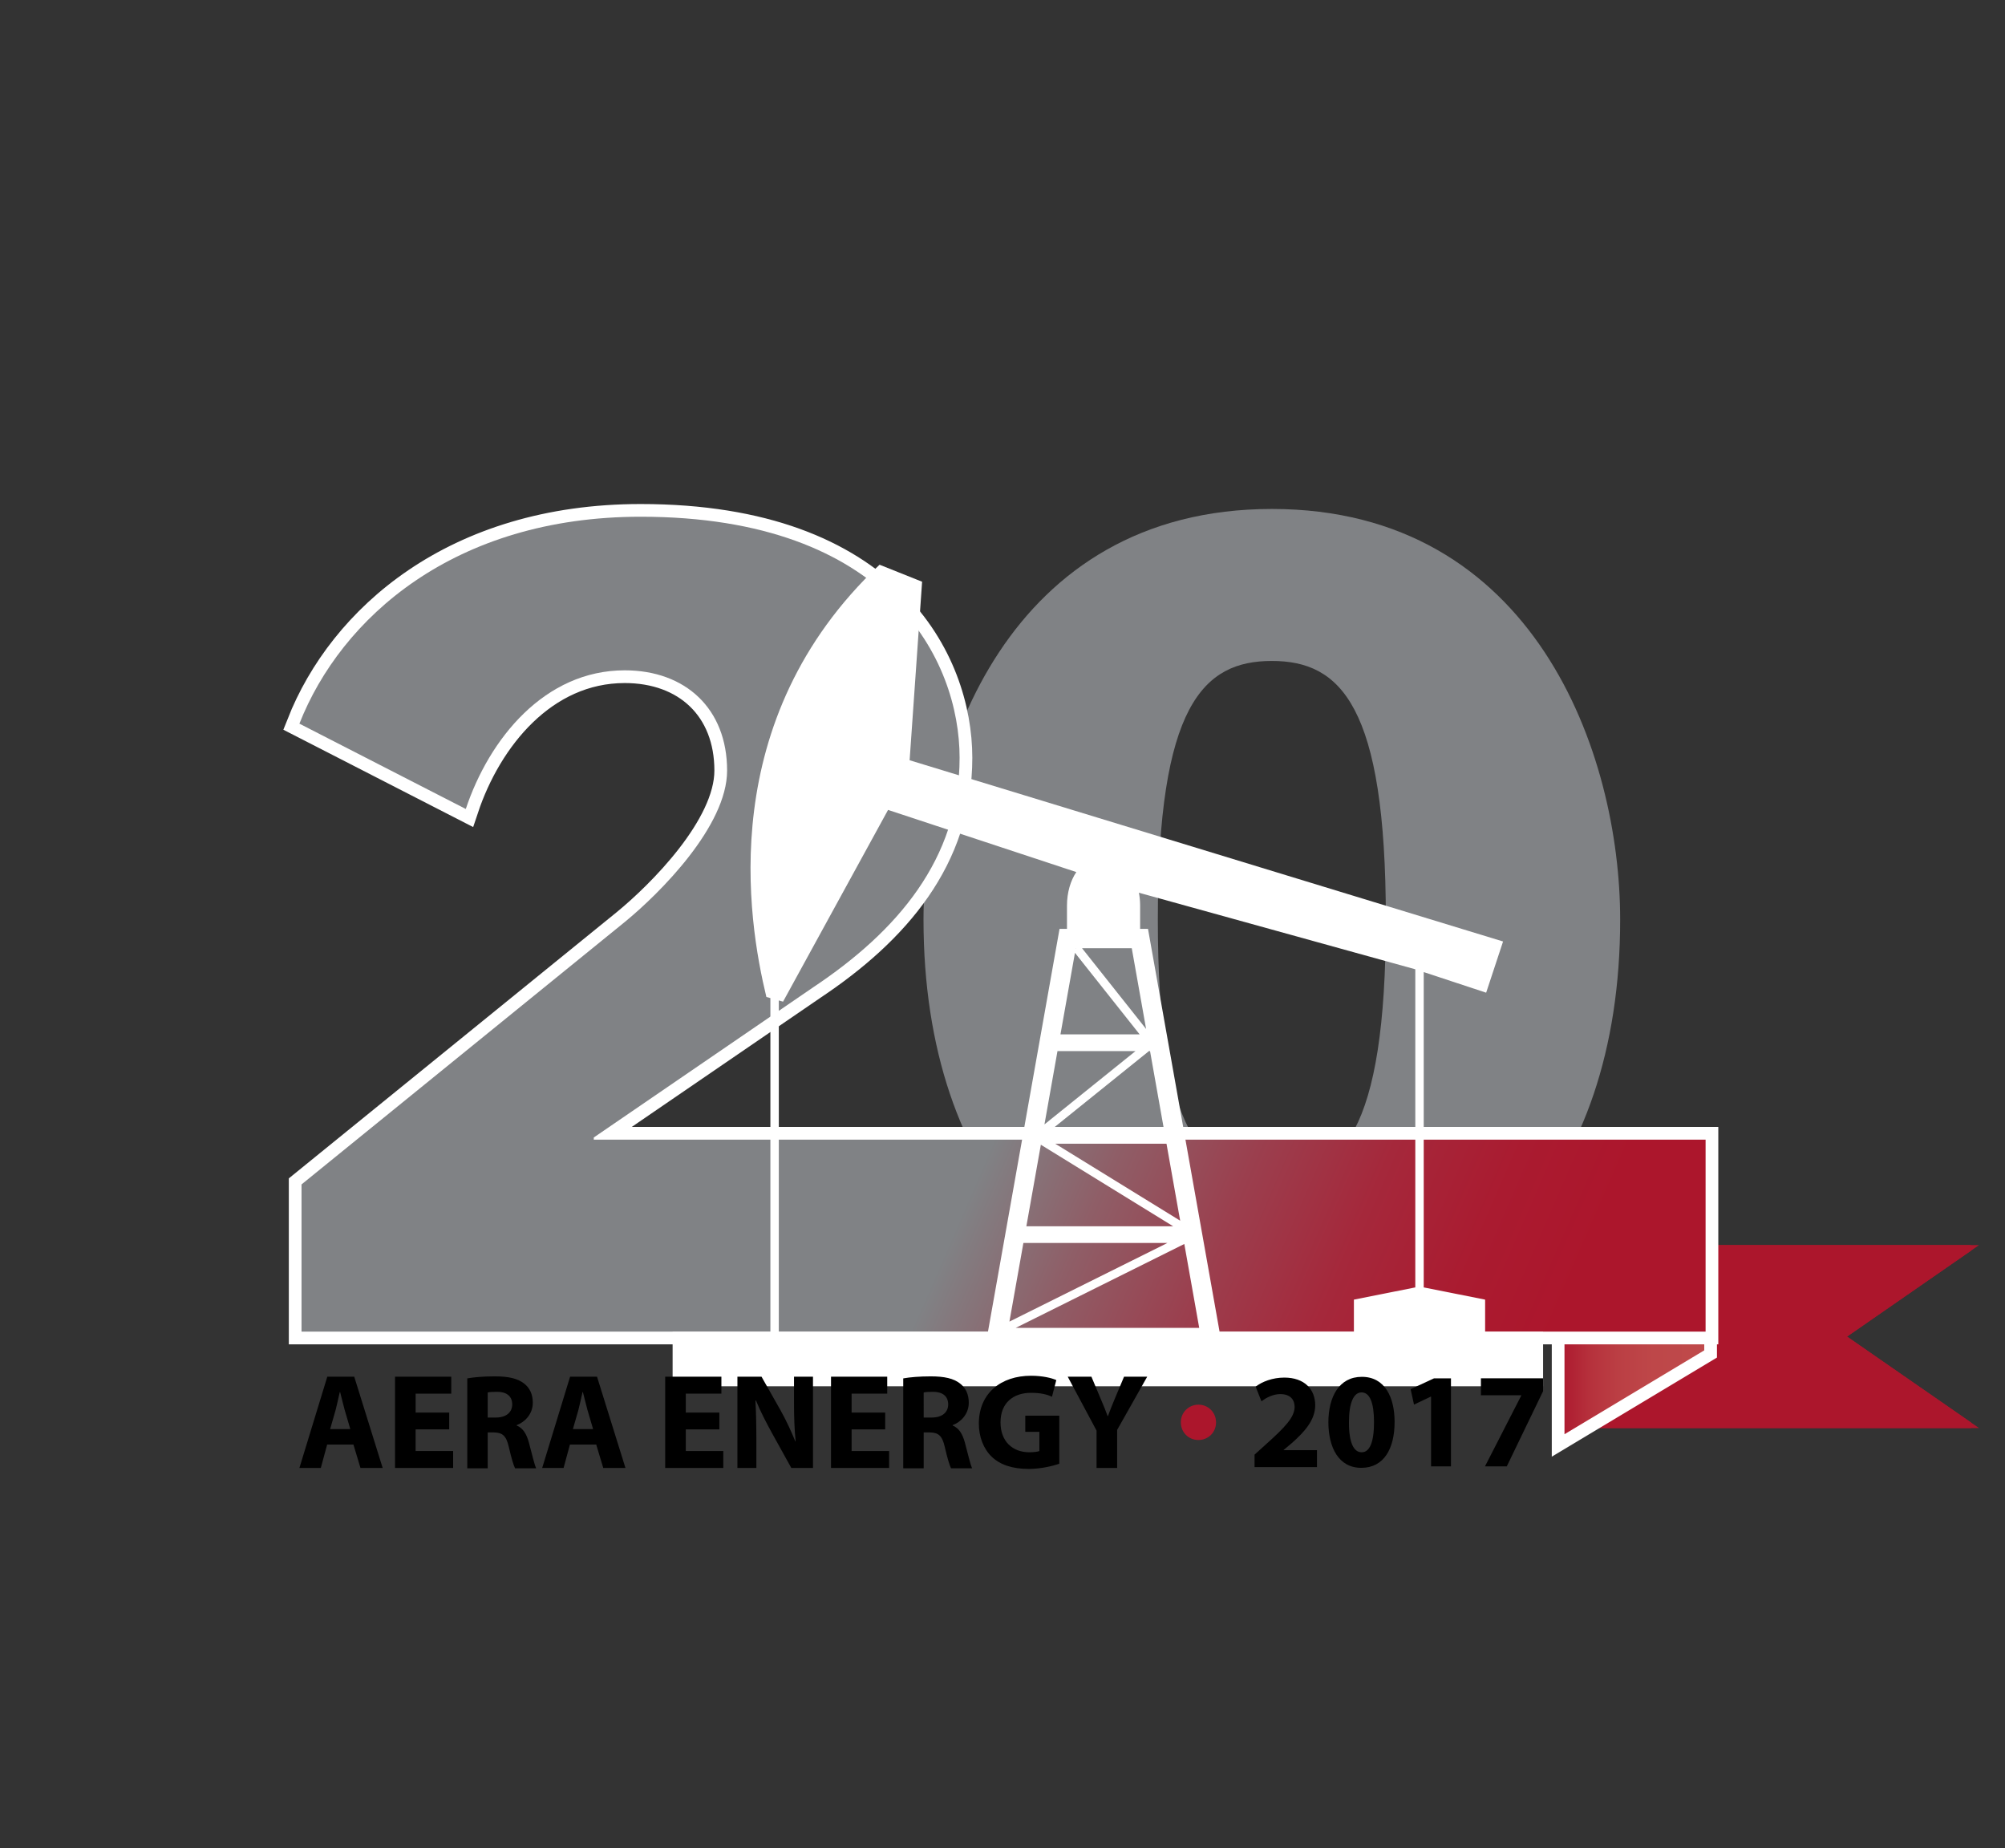
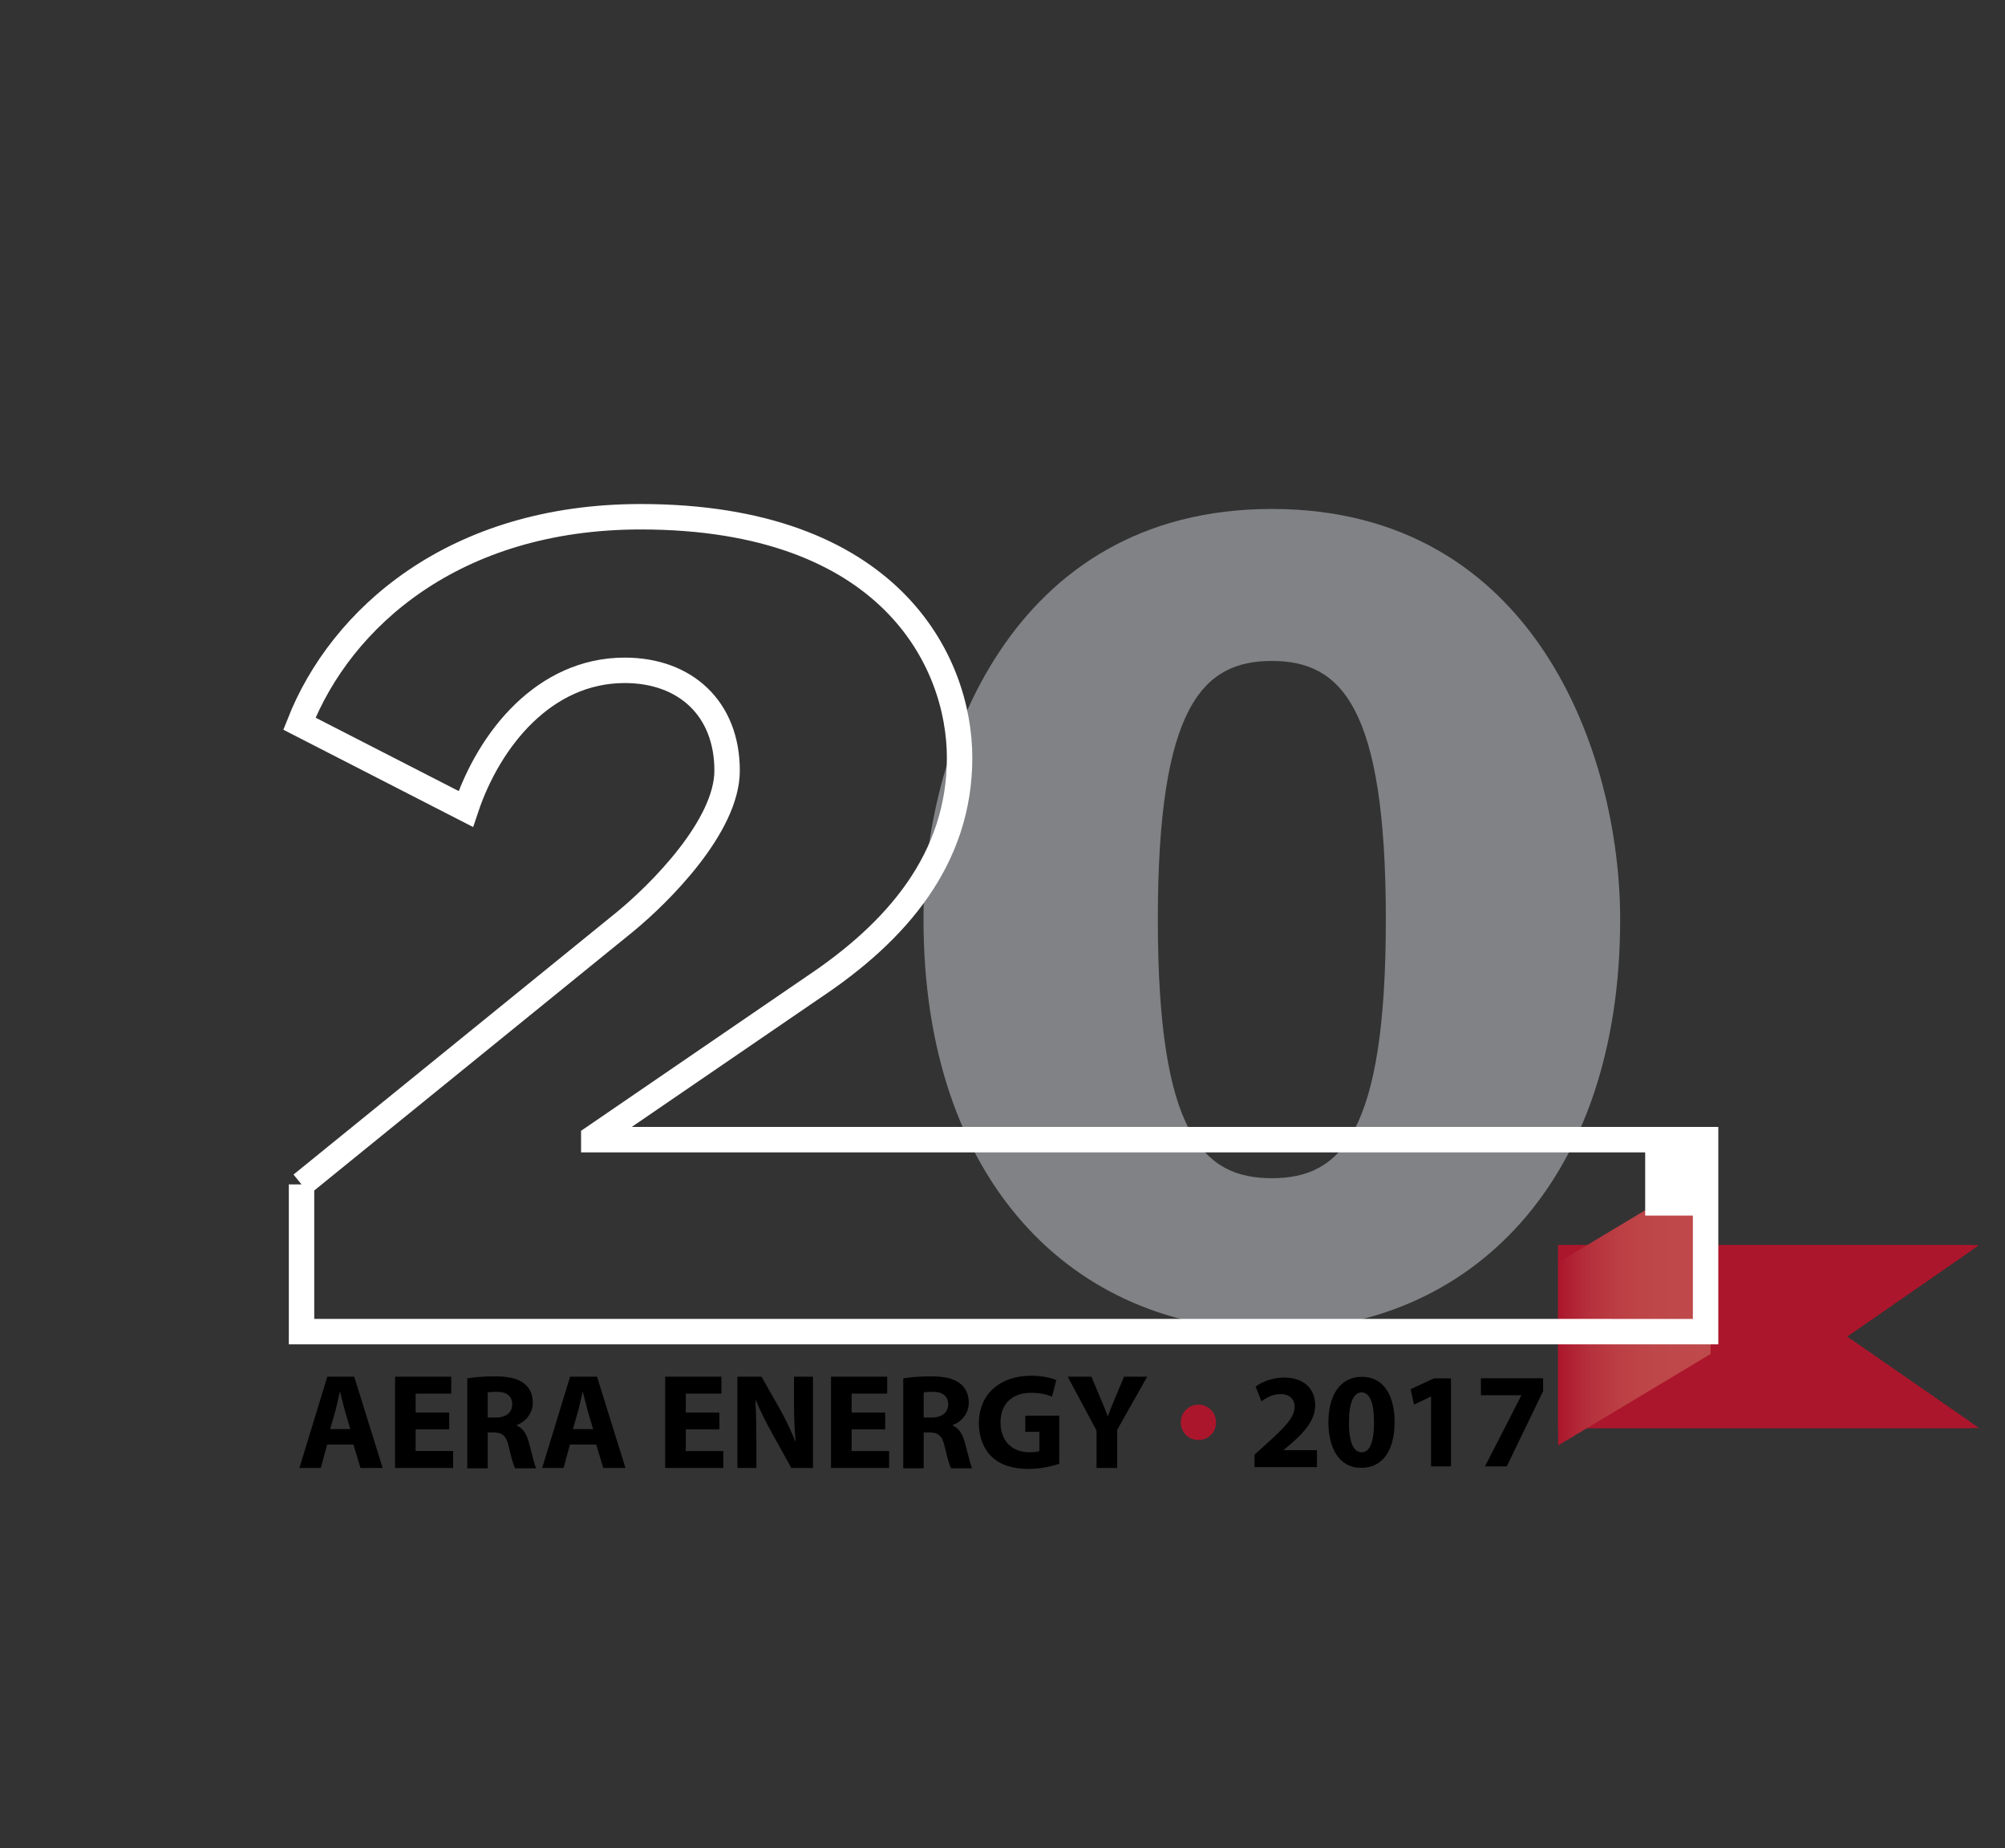
<svg xmlns="http://www.w3.org/2000/svg" xmlns:xlink="http://www.w3.org/1999/xlink" version="1.1" x="0px" y="0px" width="332.18px" height="306.196px" viewBox="0 0 332.18 306.196" style="enable-background:new 0 0 332.18 306.196;" xml:space="preserve">
  <rect x="0" y="0" width="332.18" height="306.196" fill="#333333" stroke="none" />
  <style type="text/css">
	.st0{clip-path:url(#SVGID_4_);fill:#AC162C;}
	.st1{clip-path:url(#SVGID_5_);fill:url(#SVGID_6_);}
	.st2{fill:none;stroke:#FFFFFF;stroke-width:2.106;stroke-miterlimit:10;}
	.st3{fill:#808285;}
	.st4{fill-rule:evenodd;clip-rule:evenodd;fill:#FFFFFF;}
	.st5{fill:none;stroke:#FFFFFF;stroke-width:4.213;stroke-miterlimit:10;}
	.st6{clip-path:url(#SVGID_7_);fill:url(#SVGID_8_);}
	.st7{fill:#FFFFFF;}
	.st8{fill:#AC162C;}
	.st9{clip-path:url(#SVGID_10_);fill:#AC162C;}
	.st10{clip-path:url(#SVGID_12_);fill:url(#SVGID_13_);}
	.st11{clip-path:url(#SVGID_15_);fill:url(#SVGID_16_);}
</style>
  <defs>
</defs>
  <g>
    <g>
      <defs>
        <polygon id="SVGID_3_" points="258.146,206.264 258.146,236.571 327.875,236.571 306.009,221.416 327.875,206.264    " />
      </defs>
      <use xlink:href="#SVGID_3_" style="overflow:visible;fill:#AC162C;" />
      <clipPath id="SVGID_4_">
        <use xlink:href="#SVGID_3_" style="overflow:visible;" />
      </clipPath>
      <rect x="258.146" y="206.264" class="st0" width="68.399" height="30.307" />
    </g>
    <g>
      <defs>
        <polygon id="SVGID_2_" points="258.146,209.143 258.146,239.45 283.405,224.296 283.405,193.986    " />
      </defs>
      <clipPath id="SVGID_5_">
        <use xlink:href="#SVGID_2_" style="overflow:visible;" />
      </clipPath>
      <linearGradient id="SVGID_6_" gradientUnits="userSpaceOnUse" x1="-211.357" y1="444.536" x2="-209.251" y2="444.536" gradientTransform="matrix(11.992 0 0 -11.992 2792.801 5547.716)">
        <stop offset="0" style="stop-color:#AC162C" />
        <stop offset="0.04" style="stop-color:#AE1C30" />
        <stop offset="0.205" style="stop-color:#B6313C" />
        <stop offset="0.393" style="stop-color:#BB3F44" />
        <stop offset="0.621" style="stop-color:#BE4749" />
        <stop offset="1" style="stop-color:#BF4A4B" />
      </linearGradient>
      <rect x="258.146" y="193.986" class="st1" width="25.26" height="45.464" />
    </g>
-     <polygon class="st2" points="258.146,239.451 258.146,209.142 283.405,193.985 283.405,224.294  " />
    <path class="st3" d="M210.715,84.313c43.545,0,57.708,40.569,57.708,68.025c0,43.194-24.657,68.025-57.708,68.025   c-33.053,0-57.712-24.831-57.712-68.025C153.003,124.882,167.17,84.313,210.715,84.313 M210.715,109.493   c-11.368,0-18.89,7.345-18.89,42.844c0,35.499,7.522,42.844,18.89,42.844c11.366,0,18.886-7.345,18.886-42.844   C229.601,116.838,222.081,109.493,210.715,109.493" />
    <rect x="272.566" y="189.496" class="st4" width="10.627" height="11.877" />
-     <path class="st5" d="M49.958,196.211l53.542-43.467c5.83-4.771,16.963-15.902,16.963-25.09c0-10.249-6.892-16.608-16.963-16.608   c-13.253,0-22.443,11.309-26.33,22.969l-27.566-14.135c6.892-17.493,25.624-34.278,56.545-34.278   c41.171,0,52.832,23.854,52.832,39.931c0,16.787-10.424,28.801-24.206,37.991l-36.4,24.913v0.354h184.2v31.805H49.958V196.211z" />
+     <path class="st5" d="M49.958,196.211l53.542-43.467c5.83-4.771,16.963-15.902,16.963-25.09c0-10.249-6.892-16.608-16.963-16.608   c-13.253,0-22.443,11.309-26.33,22.969l-27.566-14.135c6.892-17.493,25.624-34.278,56.545-34.278   c41.171,0,52.832,23.854,52.832,39.931c0,16.787-10.424,28.801-24.206,37.991l-36.4,24.913v0.354h184.2v31.805H49.958V196.211" />
    <g>
      <defs>
        <path id="SVGID_1_" d="M49.605,119.879l27.566,14.135c3.886-11.66,13.074-22.969,26.33-22.969     c10.071,0,16.963,6.359,16.963,16.608c0,9.19-11.134,20.321-16.963,25.092L49.957,196.21v24.384h232.619V188.79H98.374v-0.354     l36.4-24.913c13.784-9.19,24.208-21.204,24.208-37.989c0-16.079-11.663-39.933-52.834-39.933     C75.227,85.601,56.497,102.388,49.605,119.879" />
      </defs>
      <clipPath id="SVGID_7_">
        <use xlink:href="#SVGID_1_" style="overflow:visible;" />
      </clipPath>
      <linearGradient id="SVGID_8_" gradientUnits="userSpaceOnUse" x1="-206.021" y1="457.565" x2="-203.914" y2="457.565" gradientTransform="matrix(52.285 22.896 22.896 -52.285 453.23 28790.15)">
        <stop offset="0" style="stop-color:#808285" />
        <stop offset="0.184" style="stop-color:#808285" />
        <stop offset="0.348" style="stop-color:#8F5E67" />
        <stop offset="0.523" style="stop-color:#9B3F4E" />
        <stop offset="0.694" style="stop-color:#A5283B" />
        <stop offset="0.856" style="stop-color:#AA1B30" />
        <stop offset="1" style="stop-color:#AC162C" />
      </linearGradient>
-       <polygon class="st6" points="87.092,0 332.18,107.322 245.089,306.196 0,198.873   " />
    </g>
-     <path id="Oil_derrick_2_" class="st7" d="M246.049,220.622v-5.326l-10.172-2.026v-52.237l10.343,3.414l2.801-8.483l-98.319-30.024   l2.068-29.573l-7.048-2.817c-27.342,25.718-21.823,58.91-18.753,71.602l0.665,0.188v55.281h-16.198v9.028h144.216v-9.028H246.049z    M234.481,213.27l-10.172,2.026v5.326h-22.253l-11.862-66.751h-1.304v-3.852c0-0.739-0.07-1.452-0.197-2.129l45.788,12.682V213.27z    M174.727,186.701l15.625-12.58h0.181l2.235,12.58H174.727z M193.26,189.469l2.266,12.75l-20.692-12.75H193.26z M189.882,170.457   l-10.614-13.378h8.237L189.882,170.457z M178.287,157.079l-0.067,0.053l0.009-0.053H178.287z M178.094,157.844l10.718,13.509   h-13.119L178.094,157.844z M188.127,174.121l-15.085,12.145l2.158-12.145H188.127z M194.366,203.143h-24.322l2.401-13.508   L194.366,203.143z M196.211,206.075l2.47,13.897h-30.399L196.211,206.075z M193.41,205.911l-26.173,13.023l2.314-13.023H193.41z    M129.029,165.733l0.705,0.199l17.396-31.762l31.191,10.296c-0.954,1.406-1.548,3.374-1.548,5.553v3.852h-1.232l-11.862,66.751   h-34.65V165.733z" />
    <g>
      <path d="M54.203,239.301l-1.054,3.882h-3.545l4.621-15.121h4.464l4.711,15.121h-3.679l-1.167-3.882H54.203z M58.039,236.744    l-0.943-3.208c-0.247-0.897-0.515-2.042-0.74-2.917h-0.068c-0.201,0.899-0.449,2.042-0.672,2.917l-0.921,3.208H58.039z" />
      <path d="M74.422,236.789H68.86v3.589h6.214v2.804H65.45v-15.121h9.311v2.806h-5.9v3.14h5.562V236.789z" />
      <path d="M77.415,228.342c1.098-0.201,2.714-0.336,4.554-0.336c2.243,0,3.812,0.336,4.89,1.211    c0.919,0.718,1.414,1.772,1.414,3.164c0,1.907-1.368,3.23-2.671,3.701v0.068c1.054,0.426,1.639,1.414,2.02,2.804    c0.469,1.728,0.919,3.703,1.211,4.285h-3.5c-0.225-0.449-0.606-1.66-1.032-3.522c-0.426-1.907-1.078-2.4-2.49-2.424h-1.01v5.946    h-3.387V228.342z M80.801,234.827h1.346c1.704,0,2.714-0.853,2.714-2.177c0-1.368-0.943-2.086-2.514-2.086    c-0.829,0-1.301,0.046-1.547,0.111V234.827z" />
      <path d="M94.425,239.301l-1.054,3.882h-3.544l4.622-15.121h4.464l4.711,15.121h-3.679l-1.167-3.882H94.425z M98.262,236.744    l-0.943-3.208c-0.247-0.897-0.517-2.042-0.742-2.917h-0.066c-0.203,0.899-0.449,2.042-0.674,2.917l-0.919,3.208H98.262z" />
      <path d="M119.18,236.789h-5.562v3.589h6.214v2.804h-9.625v-15.121h9.311v2.806h-5.9v3.14h5.562V236.789z" />
      <path d="M122.172,243.183v-15.121h3.993l3.14,5.542c0.897,1.593,1.772,3.478,2.468,5.182h0.046    c-0.203-1.997-0.27-4.039-0.27-6.326v-4.399h3.142v15.121h-3.591l-3.23-5.833c-0.897-1.639-1.907-3.568-2.625-5.339h-0.09    c0.111,2.018,0.157,4.15,0.157,6.618v4.554H122.172z" />
      <path d="M146.653,236.789h-5.562v3.589h6.214v2.804h-9.625v-15.121h9.311v2.806h-5.9v3.14h5.562V236.789z" />
      <path d="M149.645,228.342c1.098-0.201,2.714-0.336,4.554-0.336c2.243,0,3.812,0.336,4.89,1.211    c0.919,0.718,1.414,1.772,1.414,3.164c0,1.907-1.368,3.23-2.671,3.701v0.068c1.054,0.426,1.639,1.414,2.02,2.804    c0.469,1.728,0.919,3.703,1.211,4.285h-3.5c-0.225-0.449-0.606-1.66-1.032-3.522c-0.426-1.907-1.078-2.4-2.49-2.424h-1.01v5.946    h-3.387V228.342z M153.032,234.827h1.346c1.704,0,2.714-0.853,2.714-2.177c0-1.368-0.943-2.086-2.514-2.086    c-0.829,0-1.301,0.046-1.547,0.111V234.827z" />
      <path d="M175.497,242.487c-1.054,0.36-3.051,0.853-5.047,0.853c-2.76,0-4.757-0.696-6.147-2.018    c-1.37-1.324-2.132-3.299-2.132-5.52c0.022-5.025,3.679-7.897,8.637-7.897c1.953,0,3.454,0.382,4.196,0.718l-0.718,2.76    c-0.831-0.382-1.839-0.65-3.5-0.65c-2.85,0-5.025,1.615-5.025,4.89c0,3.142,1.975,4.958,4.779,4.958c0.762,0,1.39-0.09,1.66-0.201    v-3.186h-2.335v-2.671h5.632V242.487z" />
      <path d="M181.673,243.183v-6.192l-4.777-8.929h3.926l1.525,3.635c0.471,1.1,0.807,1.907,1.167,2.893h0.044    c0.336-0.943,0.696-1.816,1.143-2.893l1.527-3.635h3.836l-4.981,8.817v6.304H181.673z" />
      <path class="st8" d="M198.531,238.549c-1.593,0-2.893-1.255-2.893-2.915c-0.022-1.66,1.301-2.939,2.917-2.939    c1.615,0,2.915,1.279,2.915,2.939c0,1.637-1.279,2.915-2.915,2.915H198.531z" />
      <path d="M207.847,243.037v-2.064l1.861-1.682c3.209-2.872,4.757-4.51,4.779-6.214c0-1.189-0.694-2.132-2.377-2.132    c-1.257,0-2.356,0.628-3.12,1.189l-0.964-2.422c1.078-0.829,2.804-1.503,4.757-1.503c3.321,0,5.115,1.929,5.115,4.576    c0,2.446-1.75,4.399-3.882,6.282l-1.344,1.122v0.046h5.518v2.804H207.847z" />
      <path d="M225.533,243.16c-3.77,0-5.429-3.387-5.453-7.515c0-4.24,1.772-7.561,5.542-7.561c3.88,0,5.429,3.478,5.429,7.471    c0,4.486-1.818,7.604-5.496,7.604H225.533z M225.599,240.581c1.324,0,2.042-1.66,2.042-4.981c0-3.23-0.696-4.936-2.064-4.936    c-1.279,0-2.086,1.639-2.086,4.936c-0.022,3.365,0.785,4.981,2.086,4.981H225.599z" />
      <path d="M237.092,231.36h-0.044l-2.782,1.324l-0.561-2.557l3.882-1.796h2.804v14.582h-3.299V231.36z" />
      <path d="M255.651,228.331v2.132l-6.012,12.451h-3.613l6.013-11.733v-0.046h-6.686v-2.804H255.651z" />
    </g>
  </g>
</svg>